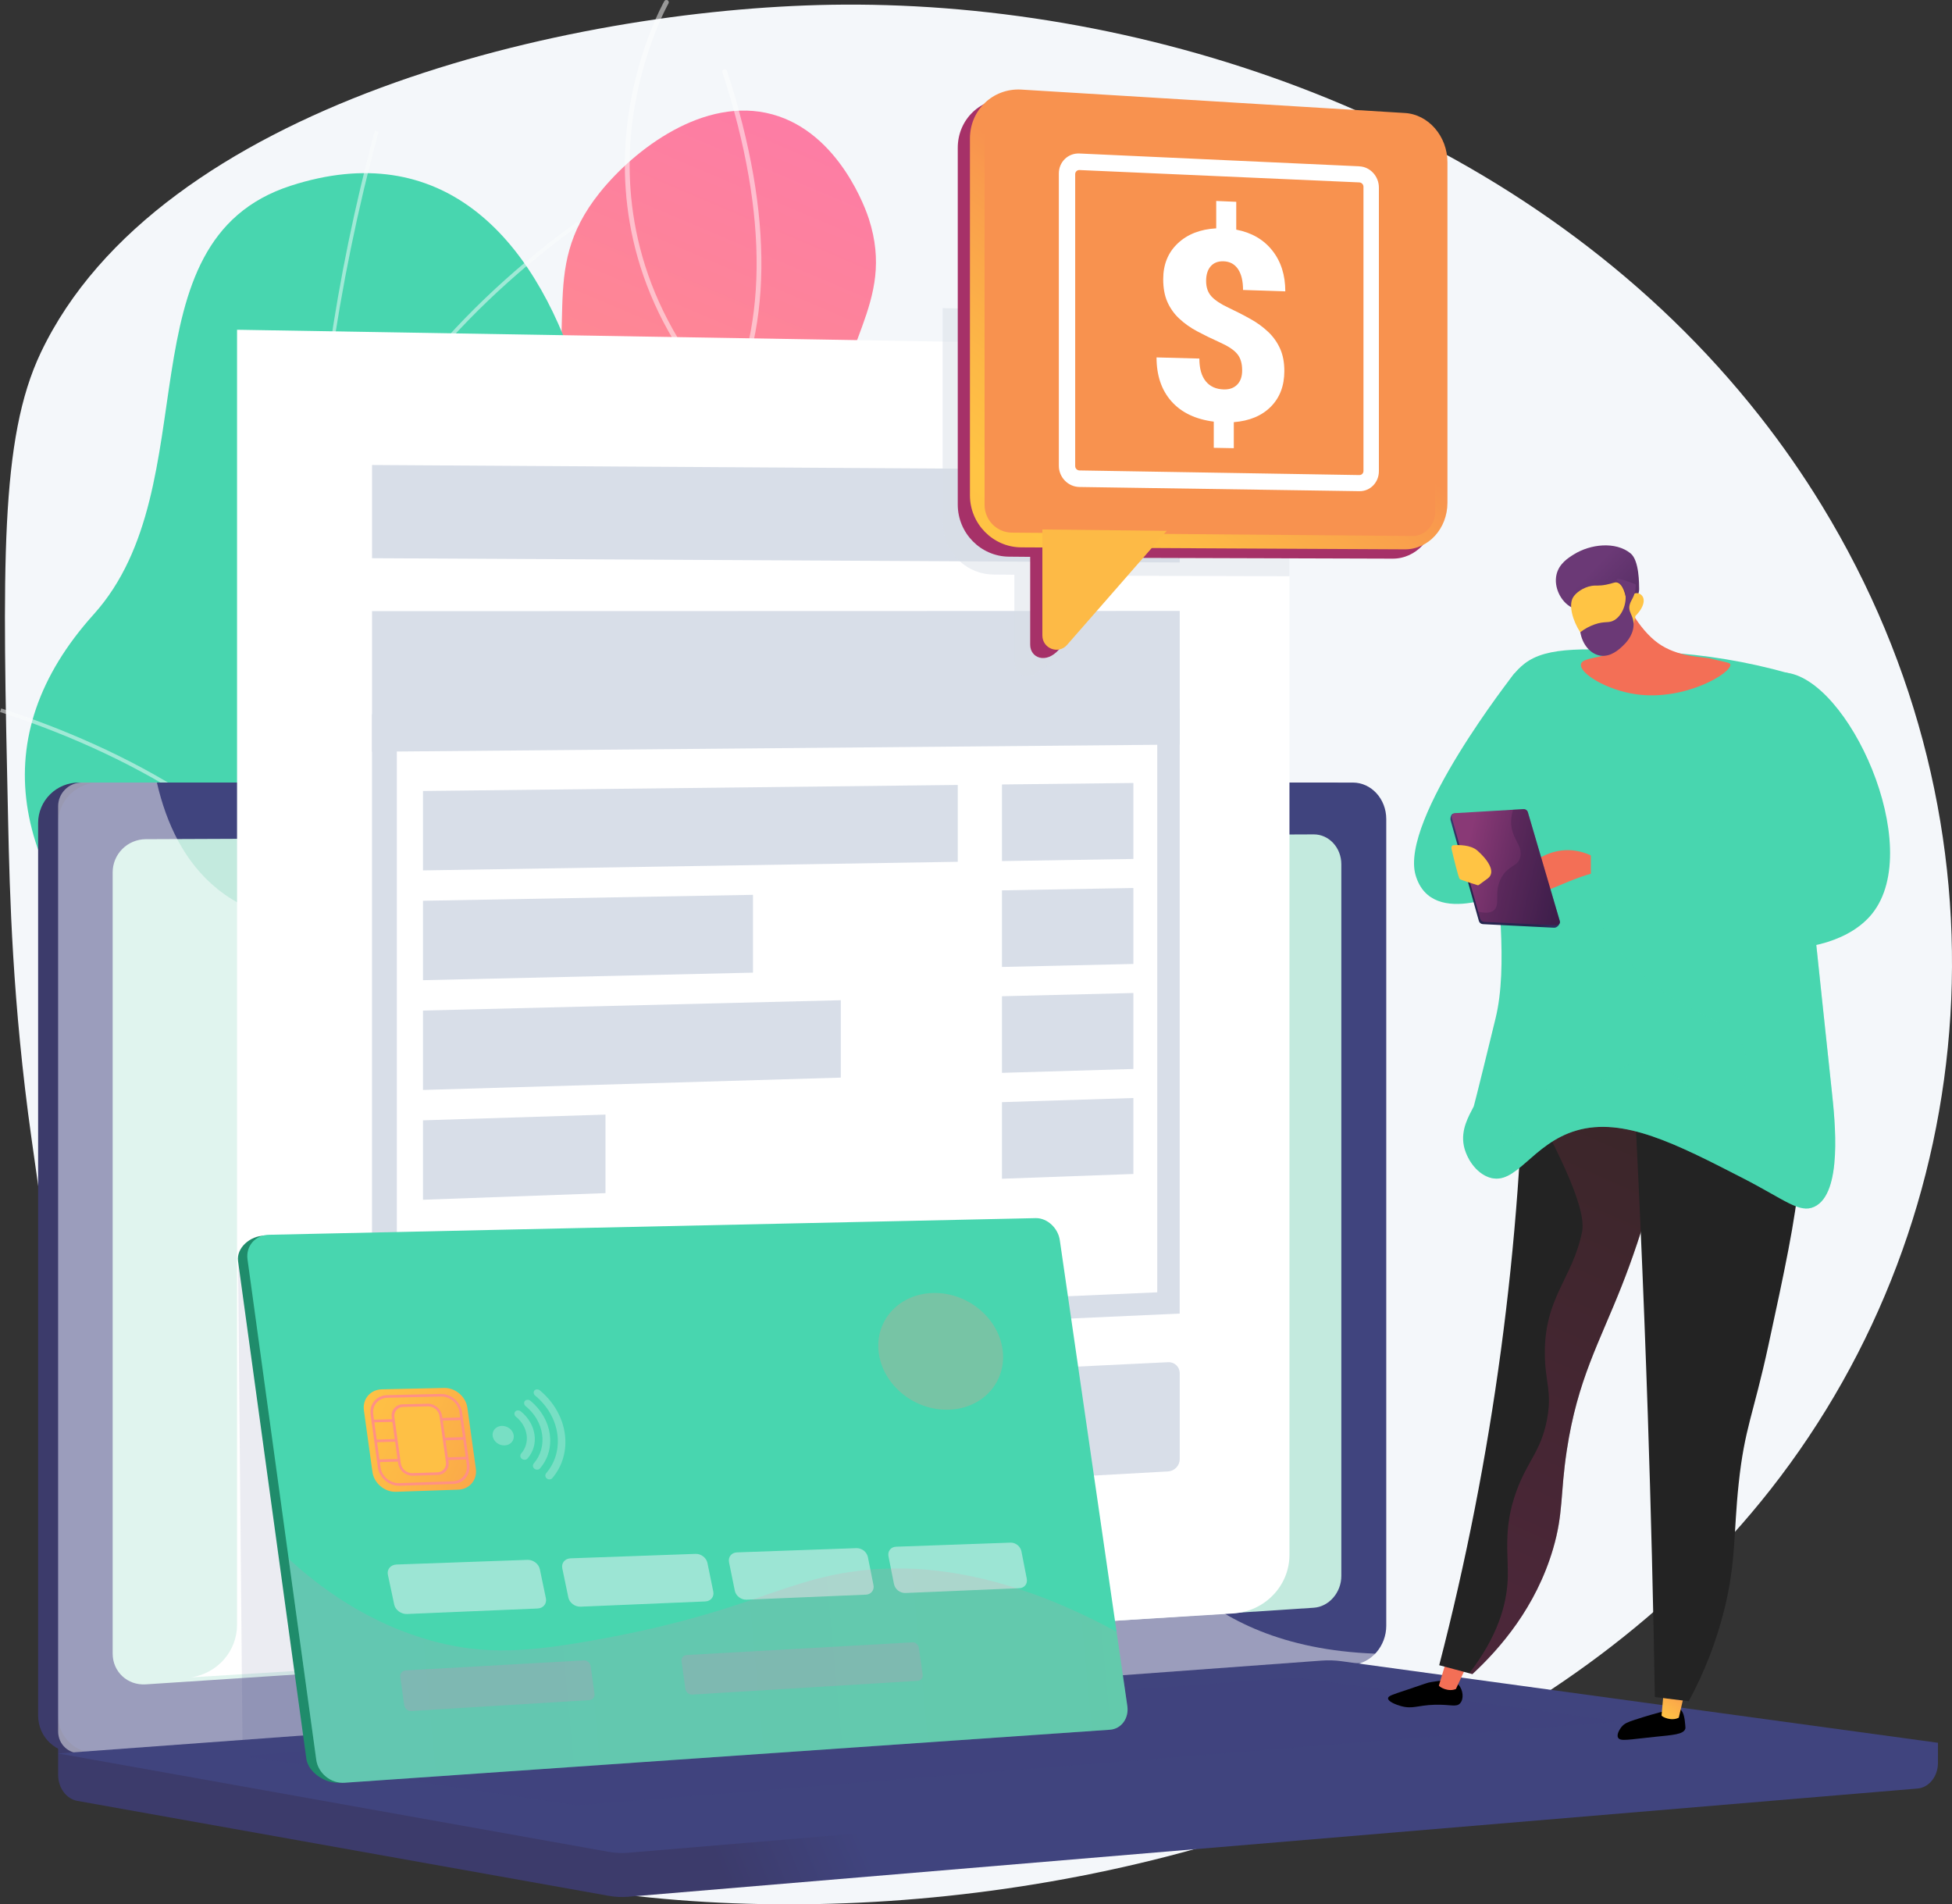
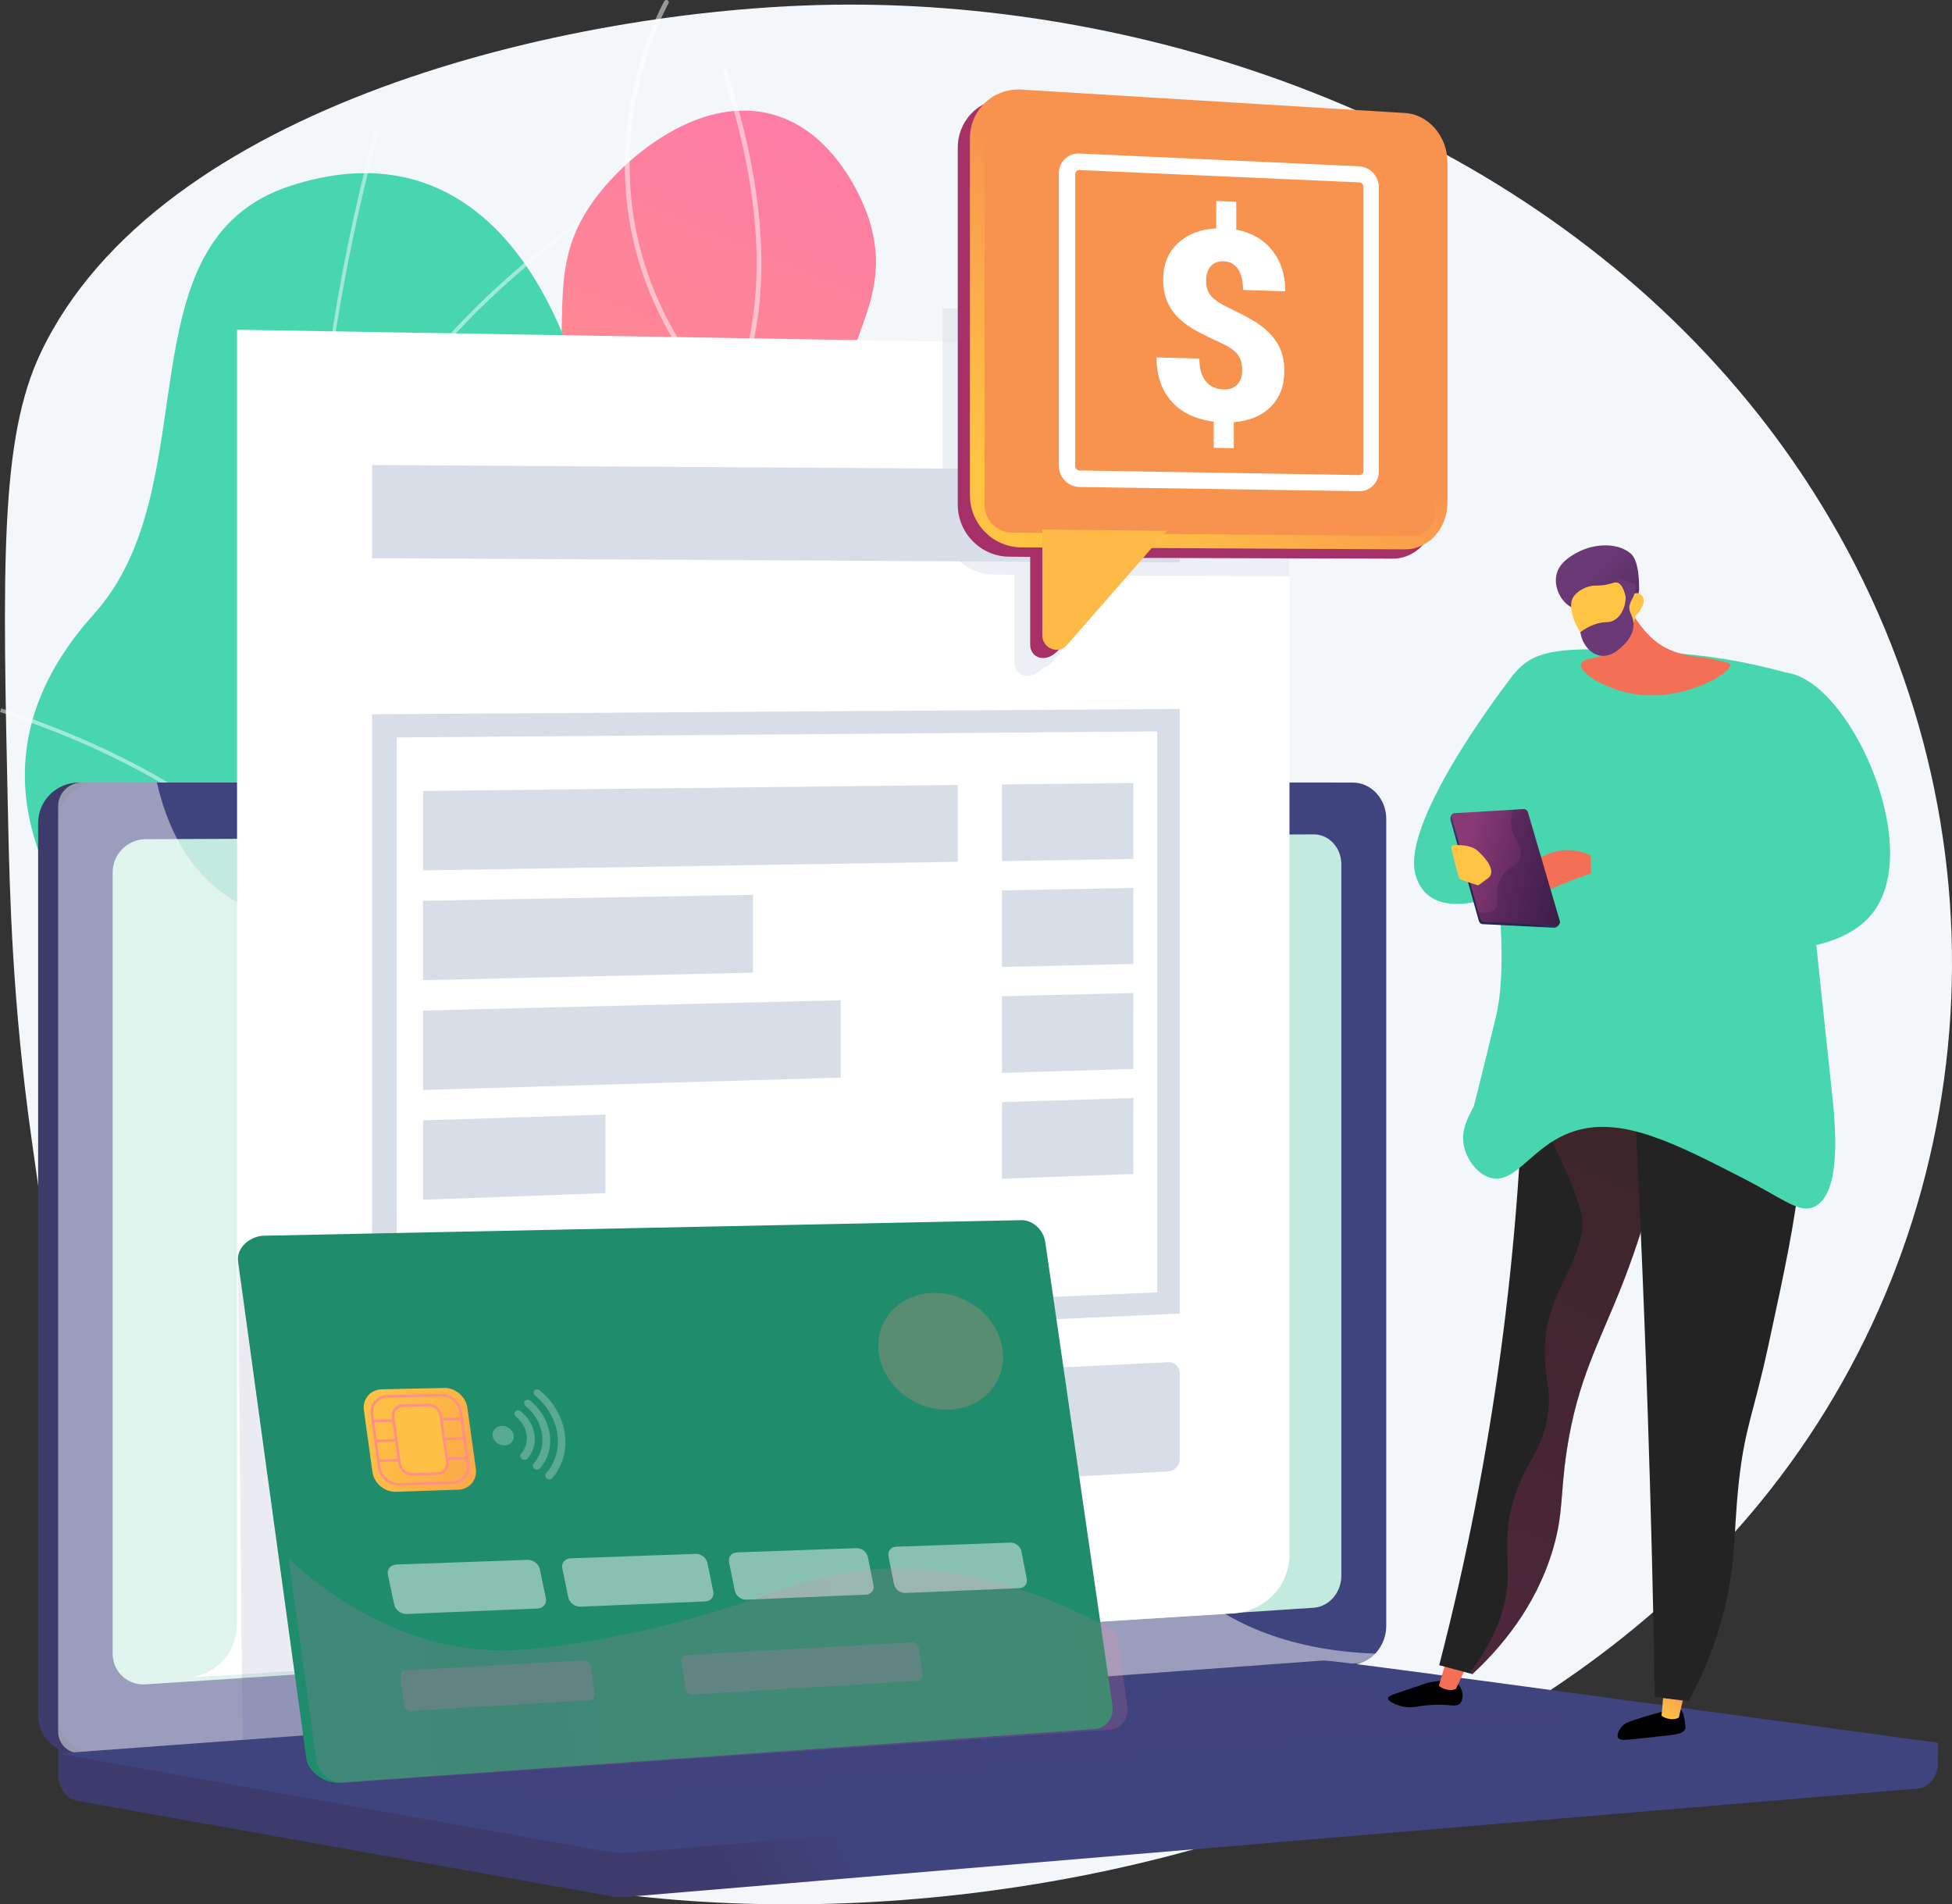
<svg xmlns="http://www.w3.org/2000/svg" width="203" height="198" viewBox="0 0 203 198" fill="none">
  <rect x="0" y="0" width="203" height="198" fill="#333333" stroke="none" />
  <g clip-path="url(#clip0_788_8550)">
    <path d="M184.124 154.872C143.183 206.991 47.313 207.831 20.773 178.878C10.18 167.325 7.383 147.483 3.272 118.337C1.293 104.308 1.009 92.998 0.842 85.238C0.262 58.844 -0.027 45.645 4.241 36.666C16.469 10.964 58.948 0.961 86.403 0.496C88.32 0.464 90.253 0.477 92.203 0.535C124.35 1.491 160.63 14.809 183.004 43.27C185.342 46.239 187.502 49.344 189.471 52.568C209.896 86 206.459 126.442 184.124 154.872Z" fill="#F4F7FA" />
    <path d="M85.442 156.933C92.676 151.849 93.97 138.529 92.199 129.591C90.129 119.154 84.715 118.877 83.741 110.637C81.927 95.293 99.958 89.959 99.362 74.341C98.876 61.574 86.641 60.293 86.748 46.131C86.822 35.907 93.233 31.665 90.356 22.747C90.109 21.985 87.337 13.802 80.315 11.889C73.228 9.959 65.955 15.546 62.357 20.046C55.706 28.365 60.63 34.211 56.386 46.951C50.607 64.295 38.065 63.725 36.462 77.371C35.14 88.641 43.387 91.628 41.67 104.094C40.075 115.67 32.385 117.3 32.063 125.19C31.319 143.34 70.686 167.304 85.442 156.933Z" fill="url(#paint0_linear_788_8550)" />
    <g style="mix-blend-mode:soft-light" opacity="0.7">
      <g style="mix-blend-mode:soft-light" opacity="0.7">
        <path d="M75.009 165.459C74.964 165.459 74.921 165.447 74.883 165.425C68.093 161.453 62.434 156.245 58.065 149.94C53.921 143.959 49.641 137.775 49.982 130.041C50.245 124.157 52.996 121.013 56.479 117.033C59.799 113.239 63.932 108.516 66.825 99.77C68.475 94.778 70.529 88.565 68.945 81.126C68.026 76.809 66.329 74.366 64.832 72.211C63.264 69.953 61.909 68.004 62.171 64.66C62.586 59.302 65.461 55.88 68.79 51.918C70.808 49.516 72.896 47.031 74.726 43.804C79.867 34.733 80.004 22.522 75.127 7.508C75.109 7.446 75.116 7.38 75.147 7.323C75.177 7.266 75.228 7.224 75.29 7.204C75.351 7.184 75.418 7.189 75.476 7.217C75.534 7.245 75.579 7.295 75.601 7.355C80.522 22.508 80.372 34.851 75.157 44.047C73.305 47.314 71.202 49.816 69.171 52.236C65.897 56.134 63.07 59.498 62.668 64.697C62.422 67.867 63.669 69.659 65.245 71.929C66.769 74.122 68.496 76.609 69.436 81.023C71.047 88.593 68.971 94.876 67.302 99.927C64.379 108.769 60.207 113.534 56.86 117.359C53.441 121.266 50.74 124.353 50.485 130.064C50.147 137.632 54.383 143.745 58.48 149.658C62.808 155.905 68.414 161.066 75.141 164.999C75.188 165.027 75.224 165.069 75.245 165.119C75.265 165.17 75.269 165.225 75.254 165.278C75.24 165.33 75.209 165.376 75.165 165.409C75.122 165.442 75.069 165.46 75.014 165.46L75.009 165.459Z" fill="white" />
      </g>
    </g>
    <g style="mix-blend-mode:soft-light" opacity="0.7">
      <g style="mix-blend-mode:soft-light" opacity="0.7">
        <path d="M69.696 84.91C69.661 84.91 69.626 84.903 69.594 84.889C69.562 84.874 69.534 84.854 69.51 84.828C69.467 84.779 69.444 84.714 69.448 84.649C69.451 84.583 69.481 84.522 69.53 84.478C81.037 74.245 86.444 64.75 88.953 58.587C91.671 51.913 91.669 47.602 91.669 47.559C91.669 47.526 91.675 47.494 91.687 47.464C91.699 47.434 91.718 47.406 91.74 47.383C91.763 47.36 91.791 47.341 91.821 47.328C91.851 47.316 91.883 47.309 91.916 47.309V47.309C91.981 47.309 92.044 47.335 92.091 47.381C92.138 47.427 92.164 47.489 92.165 47.554C92.165 47.733 92.171 51.984 89.425 58.741C86.899 64.96 81.453 74.537 69.86 84.847C69.815 84.888 69.757 84.91 69.696 84.91V84.91Z" fill="white" />
      </g>
    </g>
    <g style="mix-blend-mode:soft-light" opacity="0.7">
      <g style="mix-blend-mode:soft-light" opacity="0.7">
-         <path d="M64.159 107.037C64.102 107.037 64.046 107.017 64.002 106.981C57.579 101.758 52.695 95.833 49.486 89.371C46.929 84.241 45.407 78.661 45.008 72.948C44.323 63.2 47.123 56.15 47.152 56.08C47.177 56.02 47.225 55.973 47.285 55.948C47.346 55.923 47.413 55.923 47.474 55.947C47.535 55.971 47.583 56.019 47.609 56.078C47.635 56.138 47.637 56.205 47.614 56.266C47.585 56.335 44.823 63.297 45.506 72.937C46.136 81.826 49.91 94.882 64.317 106.598C64.357 106.629 64.387 106.673 64.402 106.723C64.416 106.773 64.414 106.826 64.397 106.874C64.38 106.923 64.347 106.965 64.305 106.995C64.262 107.024 64.211 107.04 64.159 107.039V107.037Z" fill="white" />
-       </g>
+         </g>
    </g>
    <g style="mix-blend-mode:soft-light" opacity="0.7">
      <g style="mix-blend-mode:soft-light" opacity="0.7">
        <path d="M53.646 143.593C53.586 143.593 53.529 143.571 53.484 143.532C53.439 143.493 53.409 143.439 53.401 143.38C53.392 143.321 53.406 143.262 53.438 143.212C53.47 143.162 53.519 143.125 53.577 143.108C70.543 138.153 79.391 129.151 83.826 122.471C88.624 115.245 89.427 109.125 89.435 109.064C89.446 109.001 89.481 108.946 89.532 108.908C89.583 108.87 89.647 108.853 89.71 108.861C89.773 108.869 89.831 108.901 89.872 108.949C89.912 108.998 89.933 109.061 89.928 109.124C89.921 109.187 89.103 115.421 84.238 122.744C79.757 129.493 70.825 138.586 53.717 143.583C53.694 143.59 53.67 143.593 53.646 143.593V143.593Z" fill="white" />
      </g>
    </g>
    <g style="mix-blend-mode:soft-light" opacity="0.7">
      <g style="mix-blend-mode:soft-light" opacity="0.7">
        <path d="M75.507 42.456C75.472 42.456 75.438 42.449 75.407 42.435C75.375 42.421 75.347 42.401 75.324 42.376C65.619 31.902 64.437 20.971 65.155 13.649C65.932 5.717 69.05 0.181 69.081 0.126C69.096 0.096 69.118 0.069 69.143 0.048C69.169 0.026 69.199 0.01 69.231 8.05166e-05C69.264 -0.01 69.298 -0.013 69.331 -0.009C69.365 -0.005 69.397 0.005 69.427 0.022C69.456 0.039 69.482 0.061 69.502 0.088C69.522 0.115 69.537 0.145 69.545 0.178C69.553 0.21 69.555 0.244 69.549 0.278C69.544 0.311 69.532 0.342 69.513 0.371C69.483 0.424 66.41 5.887 65.648 13.718C64.945 20.936 66.116 31.708 75.689 42.036C75.722 42.072 75.744 42.116 75.752 42.163C75.761 42.211 75.755 42.26 75.735 42.304C75.716 42.348 75.684 42.386 75.643 42.412C75.603 42.438 75.555 42.452 75.507 42.452V42.456Z" fill="white" />
      </g>
    </g>
    <path d="M66.716 193.046C68.554 193.306 72.78 192.258 73.769 191.532C80.346 186.706 93.256 178.465 95.062 170.054C95.37 168.619 89.389 165.562 88.859 164.023C85.521 161.154 84.183 160.364 82.356 156.084C76.961 143.447 101.221 129.171 81.173 116.299C66.489 106.871 51.383 108.65 60.003 84.289C68.623 59.929 61.391 9.228 30.234 19.312C12.35 25.099 21.845 50.439 9.741 63.88C-1.76 76.652 1.164 90.573 14.501 103.8C27.837 117.028 17.501 121.538 9.005 134.344C-1.199 149.728 24.089 159.9 36.166 163.606C45.892 166.587 68.635 180.715 66.716 193.046Z" fill="#48D6AF" />
    <g style="mix-blend-mode:soft-light" opacity="0.7">
      <g style="mix-blend-mode:soft-light" opacity="0.7">
        <path d="M83.998 181.446L84.259 181.152C38.679 141.131 21.896 78.532 39.362 13.7L38.984 13.598C30.707 44.324 30.133 75.747 37.331 104.47C44.896 134.666 61.035 161.284 83.998 181.446Z" fill="#FCFDFE" />
      </g>
      <g style="mix-blend-mode:soft-light" opacity="0.7">
        <path d="M4.028 140.252C20.634 139.464 46.138 146.328 60.882 155.551L61.092 155.218C46.29 145.957 20.683 139.068 4.01 139.858L4.028 140.252Z" fill="#FCFDFE" />
      </g>
      <g style="mix-blend-mode:soft-light" opacity="0.7">
        <path d="M75.139 173.487L75.472 173.276C70.609 165.677 69.793 155.923 73.046 144.285C75.432 135.752 79.909 126.423 86.354 116.555L86.023 116.341C79.554 126.242 75.062 135.607 72.666 144.182C69.382 155.929 70.214 165.79 75.139 173.487Z" fill="#FCFDFE" />
      </g>
      <g style="mix-blend-mode:soft-light" opacity="0.7">
        <path d="M36.47 100.354L36.813 100.159C28.389 85.366 12.212 77.583 0.127 73.658L0.004 74.032C12.021 77.935 28.104 85.669 36.47 100.354Z" fill="#FCFDFE" />
      </g>
      <g style="mix-blend-mode:soft-light" opacity="0.7">
        <path d="M32.258 61.654L32.645 61.727C36.414 42.941 51.564 29.637 60.258 23.379L60.028 23.061C51.287 29.354 36.055 42.734 32.258 61.654Z" fill="#FCFDFE" />
      </g>
    </g>
    <path d="M201.541 181.203L6.045 179.511V184.525C6.045 185.887 6.898 187.044 8.052 187.247L63.33 197.121C63.984 197.238 64.651 197.269 65.314 197.214L199.413 185.96C200.611 185.859 201.538 184.698 201.538 183.3L201.541 181.203Z" fill="url(#paint1_linear_788_8550)" />
    <path d="M138.608 173.075L8.196 182.247C5.863 182.412 3.965 180.668 3.965 178.349V85.559C3.968 84.444 4.416 83.377 5.209 82.591C6.002 81.805 7.077 81.364 8.196 81.366H138.608C140.529 81.366 142.081 83.064 142.081 85.157V169.043C142.085 171.133 140.53 172.941 138.608 173.075Z" fill="url(#paint2_linear_788_8550)" />
    <path d="M140.688 173.075L10.276 182.247C7.942 182.412 6.045 180.668 6.045 178.349V85.559C6.048 84.444 6.495 83.377 7.289 82.591C8.082 81.805 9.156 81.364 10.276 81.366H140.688C142.609 81.366 144.165 83.064 144.165 85.157V169.043C144.165 171.133 142.61 172.941 140.688 173.075Z" fill="url(#paint3_linear_788_8550)" />
    <path d="M136.624 167.162L15.159 175.129C13.261 175.253 11.717 173.822 11.717 171.932V90.692C11.718 89.783 12.081 88.911 12.726 88.267C13.371 87.623 14.245 87.259 15.159 87.254L136.624 86.754C138.21 86.747 139.493 88.138 139.493 89.86V163.856C139.493 165.577 138.21 167.057 136.624 167.162Z" fill="#C3EADE" />
    <path d="M80.087 83.904C80.087 84.766 79.416 85.467 78.587 85.469C77.758 85.472 77.084 84.774 77.084 83.909C77.084 83.045 77.757 82.345 78.587 82.344C79.417 82.344 80.087 83.042 80.087 83.904Z" fill="white" />
    <g style="mix-blend-mode:soft-light" opacity="0.48">
      <path d="M109.267 147.625C99.216 142.241 91.309 149.063 83.679 142.329C79.055 138.249 81.325 135.206 75.634 129.107C69.331 122.353 65.226 124.62 58.892 118.544C50.881 110.858 54.888 104.878 47.988 99.359C39.618 92.665 30.591 98.861 22.623 92.44C19.187 89.671 17.302 85.645 16.316 81.363H8.521C7.864 81.363 7.235 81.622 6.771 82.084C6.307 82.546 6.046 83.172 6.045 83.825V180.014C6.045 181.374 7.153 182.398 8.521 182.301L141.431 172.911C142.084 172.865 142.662 172.486 143.034 171.937C133.304 171.584 127.327 168.338 123.505 164.981C116.031 158.416 117.327 151.942 109.267 147.625Z" fill="white" />
    </g>
-     <path d="M137.433 172.659L6.045 182.314L63.333 192.547C63.987 192.664 64.654 192.695 65.316 192.639L201.541 181.203L139.524 172.724C138.831 172.629 138.131 172.607 137.433 172.659Z" fill="url(#paint4_linear_788_8550)" />
+     <path d="M137.433 172.659L6.045 182.314L63.333 192.547C63.987 192.664 64.654 192.695 65.316 192.639L201.541 181.203C138.831 172.629 138.131 172.607 137.433 172.659Z" fill="url(#paint4_linear_788_8550)" />
    <path style="mix-blend-mode:multiply" opacity="0.3" d="M25.217 182.557L134.602 174.399L168.455 178.99L60.013 187.711L25.217 182.557Z" fill="url(#paint5_linear_788_8550)" />
    <path d="M134.098 36.121V161.663C134.098 164.881 131.539 167.548 128.231 167.759L127.167 167.825L19.904 174.399C22.662 173.958 24.652 171.646 24.652 168.931V34.285L97.978 35.514L134.098 36.121Z" fill="white" />
-     <path d="M122.687 77.418L38.69 78.161V63.544L122.687 63.521V77.418Z" fill="#D8DEE8" />
    <path d="M99.603 89.603L43.99 90.499V82.242L99.603 81.615V89.603Z" fill="#D8DEE8" />
    <path d="M117.867 89.308L104.201 89.528V81.563L117.867 81.409V89.308Z" fill="#D8DEE8" />
    <path d="M78.305 101.13L43.99 101.914V93.656L78.305 93.039V101.13Z" fill="#D8DEE8" />
    <path d="M117.867 100.226L104.201 100.538V92.574L117.867 92.328V100.226Z" fill="#D8DEE8" />
    <path d="M87.439 112.043L43.99 113.328V105.071L87.439 103.997V112.043Z" fill="#D8DEE8" />
    <path d="M117.867 111.144L104.201 111.548V103.583L117.867 103.246V111.144Z" fill="#D8DEE8" />
    <path d="M62.969 124.054L43.99 124.743V116.485L62.969 115.889V124.054Z" fill="#D8DEE8" />
    <path d="M117.867 122.062L104.201 122.558V114.594L117.867 114.164V122.062Z" fill="#D8DEE8" />
    <path d="M38.688 74.263V140.388L80.811 138.476L122.682 136.577V73.711L38.688 74.263ZM120.348 134.366L79.935 136.142L41.268 137.84V76.677L120.348 76.046V134.366Z" fill="#D8DEE8" />
    <path d="M78.476 143.715L40.03 145.579C39.291 145.615 38.69 146.21 38.69 146.909V156.318C38.69 157.017 39.289 157.549 40.03 157.509L78.476 155.376C79.183 155.337 79.755 154.752 79.755 154.071V144.888C79.755 144.206 79.184 143.681 78.476 143.715Z" fill="#D8DEE8" />
    <path d="M121.474 141.633L85.009 143.398C84.307 143.432 83.738 144.011 83.738 144.691V153.85C83.738 154.53 84.307 155.05 85.009 155.011L121.474 152.99C121.8 152.969 122.106 152.827 122.331 152.591C122.555 152.356 122.683 152.045 122.687 151.72V142.777C122.688 142.621 122.657 142.466 122.596 142.323C122.535 142.179 122.444 142.05 122.331 141.942C122.217 141.835 122.082 141.752 121.935 141.699C121.787 141.646 121.631 141.623 121.474 141.633V141.633Z" fill="#D8DEE8" />
    <path d="M122.687 58.483L38.69 58.038V48.348L122.687 48.874V58.483Z" fill="#D8DEE8" />
    <path d="M159.747 69.585L157.469 70.039C157.469 70.039 145.511 85.229 147.22 91.01C148.928 96.79 157.469 92.37 157.469 92.37L159.747 69.585Z" fill="#48D6AF" />
    <path d="M174.755 177.737C175.139 178.048 175.21 178.824 175.256 179.331C175.277 179.559 175.287 179.672 175.262 179.752C175.076 180.336 173.938 180.397 172.153 180.579C169.332 180.866 168.493 181.086 168.272 180.668C168.065 180.277 168.568 179.639 168.623 179.565C168.926 179.185 169.297 179.05 170.016 178.811C171.347 178.375 172.247 178.137 172.519 178.064C174.221 177.613 174.503 177.532 174.755 177.737Z" fill="black" />
    <path d="M173.077 175.172L172.795 178.371C172.875 178.525 173.83 178.988 174.589 178.591L175.315 175.447L173.077 175.172Z" fill="url(#paint6_linear_788_8550)" />
    <path d="M151.692 175.188C152.152 175.695 152.257 176.627 151.856 177.086C151.456 177.546 150.871 177.199 149.192 177.249C147.393 177.303 146.924 177.725 145.701 177.389C145.208 177.253 144.336 176.924 144.352 176.573C144.364 176.326 144.808 176.199 146.29 175.704C148.396 175.003 148.386 174.964 148.833 174.891C149.956 174.707 151.083 174.52 151.692 175.188Z" fill="black" />
    <path d="M150.538 172.269L149.637 175.255C149.705 175.415 150.622 175.95 151.41 175.611L152.75 172.713L150.538 172.269Z" fill="url(#paint7_linear_788_8550)" />
    <path d="M158.554 106.859C158.409 118.092 157.585 129.307 156.085 140.442C154.602 151.458 152.46 162.376 149.672 173.138L153.125 174.062C156.044 171.353 159.728 167.087 161.506 161.059C162.608 157.317 162.241 155.395 162.941 150.792C164.054 143.465 166.311 139.626 168.644 133.717C170.74 128.408 173.217 120.615 174.545 110.199L158.554 106.859Z" fill="#232323" />
    <path style="mix-blend-mode:multiply" opacity="0.3" d="M157.697 155.055C158.852 151.879 160.258 150.902 160.886 147.574C161.433 144.672 160.681 143.729 160.657 140.772C160.611 134.881 163.551 132.93 164.53 128.077C165.061 125.446 161.589 118.802 158.404 113.063C158.478 110.947 158.527 108.879 158.552 106.859L174.546 110.199C173.215 120.615 170.74 128.408 168.644 133.717C166.312 139.626 164.055 143.465 162.941 150.792C162.241 155.394 162.608 157.317 161.506 161.059C159.728 167.09 156.045 171.356 153.125 174.062L152.799 173.975C155.742 170.157 156.656 166.914 156.789 164.35C156.92 161.701 156.254 159.023 157.697 155.055Z" fill="url(#paint8_linear_788_8550)" />
    <path d="M169.641 108.038C170.345 120.804 170.919 133.805 171.363 147.04C171.693 156.97 171.937 166.773 172.096 176.45L175.623 176.883C177.238 173.898 178.473 170.724 179.301 167.435C180.557 162.425 180.262 159.449 180.816 154.257C181.434 148.433 182.331 147.164 183.92 139.818C187.146 124.908 188.759 117.453 185.161 112.817C183.991 111.311 180.328 107.535 169.641 108.038Z" fill="#232323" />
    <path d="M185.919 69.977C181.693 68.793 177.349 68.071 172.966 67.823C164.918 67.37 160.893 67.17 158.53 69.011C151.203 74.722 158.147 95.134 155.536 105.862C153.339 114.887 153.258 115.044 153.258 115.044C152.741 116.053 151.897 117.455 152.233 119.125C152.498 120.438 153.496 121.948 154.853 122.412C157.672 123.377 159.287 118.891 163.964 117.538C168.851 116.124 174.319 118.936 181.233 122.485C185.633 124.746 187.136 126.188 188.677 125.472C191.647 124.095 190.831 116.541 190.5 113.457C189.18 101.199 187.699 86.85 185.919 69.977Z" fill="#48D6AF" />
    <path d="M165.724 90.781C165.937 90.734 166.315 89.325 165.382 88.911C161.17 87.04 157.907 90.744 157.471 91.883L157.035 93.022C157.035 93.022 159.128 93.185 160.426 92.751C161.723 92.317 163.997 91.167 165.724 90.781Z" fill="url(#paint9_linear_788_8550)" />
    <path d="M154.212 96.087L161.626 96.459C161.91 96.474 162.249 96.123 162.18 95.885L158.717 84.731C158.684 84.639 158.622 84.56 158.54 84.507C158.457 84.454 158.359 84.429 158.262 84.437L151.151 84.592C150.919 84.606 150.793 85.06 150.856 85.284L153.802 95.773C153.831 95.86 153.885 95.937 153.958 95.993C154.032 96.049 154.12 96.081 154.212 96.087V96.087Z" fill="url(#paint10_linear_788_8550)" />
    <path d="M154.348 95.849L161.803 96.198C162.088 96.211 162.285 96.007 162.215 95.769L158.885 84.422C158.853 84.329 158.79 84.25 158.707 84.196C158.624 84.143 158.526 84.119 158.428 84.127L151.308 84.547C151.254 84.55 151.201 84.565 151.153 84.592C151.105 84.618 151.064 84.655 151.033 84.699C151.002 84.744 150.981 84.795 150.972 84.848C150.963 84.902 150.966 84.957 150.981 85.009L153.937 95.534C153.966 95.622 154.021 95.698 154.094 95.755C154.167 95.811 154.256 95.844 154.348 95.849V95.849Z" fill="url(#paint11_linear_788_8550)" />
    <path style="mix-blend-mode:multiply" opacity="0.3" d="M158.112 89.083C157.89 90.113 156.958 89.892 156.198 91.143C155.232 92.728 156.158 94.128 155.273 94.71C155.002 94.886 154.545 94.993 153.721 94.779L153.932 95.532C153.96 95.62 154.015 95.698 154.089 95.755C154.163 95.811 154.252 95.844 154.345 95.85L161.8 96.198C162.085 96.212 162.282 96.008 162.212 95.769L158.882 84.422C158.849 84.329 158.787 84.25 158.704 84.197C158.621 84.144 158.523 84.119 158.424 84.128L157.355 84.191C157.213 84.623 157.143 85.075 157.149 85.529C157.186 87.236 158.37 87.875 158.112 89.083Z" fill="url(#paint12_linear_788_8550)" />
    <path d="M150.95 88.25C150.908 88.072 150.997 87.888 151.13 87.882C151.673 87.843 152.931 87.828 153.625 88.427C154.528 89.205 155.695 90.624 154.712 91.341L153.794 92.01C153.776 92.025 153.754 92.035 153.73 92.04C153.707 92.044 153.683 92.043 153.66 92.036C153.334 91.935 151.96 91.506 151.812 91.4C151.675 91.3 151.152 89.114 150.95 88.25Z" fill="url(#paint13_linear_788_8550)" />
    <g style="mix-blend-mode:multiply" opacity="0.3">
-       <path d="M157.127 118.101C157.922 116.73 157.889 114.658 159.633 113.681C160.649 113.111 161.442 113.378 162.822 113.341C166.934 113.231 167.721 110.656 170.566 110.507C174.972 110.275 177.088 116.244 179.563 115.381C181.179 114.82 182.219 111.604 181.385 109.147C180.223 105.721 176.239 106.191 171.021 101.552C168.789 99.566 165.586 95.987 166.466 94.41C167.39 92.755 171.773 95.184 175.007 92.71C176.895 91.266 176.655 89.483 178.196 86.249C179.032 84.496 182.092 79.941 186.643 76.869C188.106 90.797 189.363 102.907 190.496 113.454C190.828 116.538 191.643 124.092 188.674 125.469C187.132 126.185 185.63 124.743 181.23 122.482C174.316 118.93 168.848 116.121 163.961 117.535C159.285 118.888 157.669 123.374 154.849 122.409C153.968 122.108 153.244 121.364 152.768 120.521C155.282 120.071 156.528 119.135 157.127 118.101Z" fill="#48D6AF" />
-     </g>
+       </g>
    <path d="M168.859 61.727C168.853 62.337 170.375 65.387 172.427 66.866C174.496 68.359 177.103 68.277 177.879 68.469C179.679 68.91 179.91 68.901 179.948 69.079C180.142 69.946 175.235 72.904 170.164 72.189C167.061 71.753 164.238 69.991 164.412 69.066C164.586 68.14 167.686 68.635 168.609 66.949C169.252 65.778 168.536 64.114 167.681 62.736C168.507 61.197 168.035 63.264 168.859 61.727Z" fill="url(#paint14_linear_788_8550)" />
    <path d="M163.413 63.137C162.335 62.574 161.565 61.066 161.87 59.741C162.13 58.6 163.106 57.995 163.691 57.632C165.384 56.581 167.998 56.26 169.566 57.53C170.495 58.282 170.453 60.778 170.465 61.216C170.482 61.711 170.224 62.005 170.073 62.457C169.862 63.083 169.538 64.075 169.022 65.721C168.725 65.354 168.396 65.013 168.039 64.703C167.88 64.565 167.247 64.028 166.512 63.683C165.038 62.99 164.435 63.67 163.413 63.137Z" fill="url(#paint15_linear_788_8550)" />
    <path d="M170.077 64.043C170.077 64.043 169.815 66.522 167.398 67.476C165.234 68.33 162.696 63.789 163.563 62.162C163.852 61.62 164.683 61.059 165.508 60.919C165.995 60.836 166.226 60.946 167.02 60.794C167.752 60.655 167.901 60.5 168.177 60.568C168.521 60.659 168.942 61.079 169.183 62.643C169.392 62.054 169.798 61.669 170.218 61.668C170.365 61.676 170.506 61.724 170.627 61.807C171.172 62.204 171.007 63.119 170.077 64.043Z" fill="url(#paint16_linear_788_8550)" />
    <path d="M168.138 60.243C168.072 60.366 168.561 60.597 168.837 61.118C169.374 62.129 168.911 63.865 167.893 64.475C167.288 64.836 166.932 64.538 165.834 64.922C165.298 65.111 164.796 65.384 164.348 65.731C164.558 67.019 165.405 68.003 166.417 68.168C167.505 68.346 168.388 67.51 168.757 67.161C169.004 66.927 169.796 66.179 169.879 65.092C169.966 63.96 169.208 63.659 169.51 62.779C169.657 62.338 169.986 62.021 170.083 61.253C170.104 61.089 170.112 60.922 170.107 60.756C169.289 60.44 168.236 60.066 168.138 60.243Z" fill="url(#paint17_linear_788_8550)" />
    <path d="M179.678 73.44C180.907 71.585 183.351 69.762 185.599 69.926C192.166 70.398 200.261 88.004 194.711 94.977C190.474 100.3 177.387 100.559 165.441 91.35V88.29C171.319 89.313 176.192 89.992 179.792 90.443C182.036 90.724 184.272 90.978 184.689 90.103C185.319 88.779 180.822 86.885 179.108 81.938C178.872 81.26 177.369 76.925 179.678 73.44Z" fill="#48D6AF" />
    <g style="mix-blend-mode:multiply" opacity="0.7">
      <g style="mix-blend-mode:multiply" opacity="0.7">
        <path d="M134.097 32.66V59.916L117.244 59.864L114.05 63.523L109.342 68.91C109.127 69.161 108.832 69.329 108.507 69.388L108.48 69.416C107.135 70.928 105.492 70.26 105.492 68.89V59.758L103.307 59.738C102.013 59.726 100.769 59.235 99.818 58.361C99.252 57.85 98.8 57.226 98.492 56.53C98.184 55.834 98.026 55.081 98.029 54.321V32.039L134.097 32.66Z" fill="#D8DEE8" />
      </g>
    </g>
    <path style="mix-blend-mode:multiply" opacity="0.1" d="M24.758 131.126L25.216 180.906L33.025 180.478L24.758 131.126Z" fill="url(#paint18_linear_788_8550)" />
    <path d="M115.683 177.31C115.866 178.578 115.062 179.682 113.894 179.764L35.26 185.354C33.836 185.452 32.056 184.279 31.86 182.872L24.757 131.126C24.566 129.728 26.046 128.487 27.476 128.482L106.243 126.864C107.417 126.86 108.524 127.885 108.705 129.144L115.683 177.31Z" fill="#1F8C6B" />
-     <path d="M117.238 177.376C117.422 178.652 116.613 179.762 115.437 179.844L35.845 185.357C34.414 185.456 33.081 184.38 32.889 182.966L25.74 130.942C25.548 129.54 26.57 128.389 28.008 128.384L107.737 126.652C108.919 126.648 110.033 127.682 110.215 128.945L117.238 177.376Z" fill="#48D6AF" />
    <g opacity="0.7">
      <path opacity="0.7" d="M55.906 167.241L42.328 167.813C41.715 167.838 41.115 167.398 40.997 166.833L40.34 163.737C40.219 163.172 40.624 162.691 41.238 162.669L54.854 162.184C55.445 162.163 56.024 162.599 56.14 163.154L56.772 166.189C56.882 166.743 56.493 167.216 55.906 167.241Z" fill="#F4F7FA" />
      <path opacity="0.7" d="M73.353 166.506L60.379 167.052C59.793 167.077 59.221 166.646 59.106 166.096L58.477 163.069C58.363 162.516 58.749 162.047 59.336 162.025L72.343 161.562C72.909 161.542 73.462 161.969 73.572 162.512L74.177 165.48C74.29 166.019 73.918 166.482 73.353 166.506Z" fill="#F4F7FA" />
      <path opacity="0.7" d="M90.045 165.802L77.634 166.325C77.075 166.349 76.525 165.927 76.417 165.387L75.816 162.427C75.707 161.886 76.076 161.427 76.637 161.407L89.081 160.966C89.354 160.965 89.619 161.056 89.833 161.225C90.047 161.394 90.197 161.631 90.258 161.896L90.836 164.801C90.864 164.92 90.865 165.043 90.838 165.163C90.811 165.282 90.758 165.394 90.682 165.491C90.606 165.587 90.51 165.665 90.399 165.719C90.289 165.773 90.168 165.801 90.045 165.802Z" fill="#F4F7FA" />
      <path opacity="0.7" d="M106.022 165.129L94.139 165.629C93.868 165.632 93.605 165.542 93.394 165.375C93.181 165.208 93.034 164.973 92.974 164.711L92.399 161.814C92.294 161.285 92.648 160.837 93.185 160.818L105.098 160.393C105.616 160.375 106.124 160.784 106.225 161.304L106.78 164.147C106.881 164.665 106.54 165.107 106.022 165.129Z" fill="#F4F7FA" />
    </g>
    <path d="M47.665 154.887L41.185 155.107C40.003 155.149 38.895 154.22 38.731 153.044L37.844 146.635C37.682 145.458 38.523 144.478 39.71 144.452L46.195 144.31C47.361 144.284 48.445 145.211 48.606 146.369L49.486 152.695C49.648 153.864 48.83 154.847 47.665 154.887Z" fill="url(#paint19_linear_788_8550)" />
    <path d="M47.128 154.292L41.561 154.479C40.465 154.516 39.449 153.661 39.299 152.574L38.54 147.073C38.392 145.987 39.162 145.087 40.259 145.058L45.829 144.932C46.909 144.908 47.907 145.761 48.057 146.835L48.813 152.278C48.96 153.351 48.207 154.259 47.128 154.292ZM40.295 145.331C39.35 145.353 38.686 146.131 38.817 147.066L39.574 152.567C39.704 153.502 40.579 154.238 41.522 154.206L47.089 154.021C48.018 153.989 48.669 153.212 48.54 152.285L47.783 146.842C47.655 145.917 46.795 145.181 45.862 145.203L40.295 145.331Z" fill="url(#paint20_linear_788_8550)" />
    <path d="M38.77 147.751L48.013 147.512L38.77 147.751Z" fill="#F4F7FA" />
    <path d="M48.032 147.648L38.79 147.888L38.752 147.615L47.995 147.378L48.032 147.648Z" fill="url(#paint21_linear_788_8550)" />
    <path d="M39.057 149.819L48.294 149.559L39.057 149.819Z" fill="#F4F7FA" />
    <path d="M48.316 149.694L39.075 149.956L39.037 149.683L48.278 149.423L48.316 149.694Z" fill="url(#paint22_linear_788_8550)" />
    <path d="M39.342 151.888L48.579 151.605L39.342 151.888Z" fill="#F4F7FA" />
    <path d="M48.601 151.741L39.362 152.025L39.324 151.751L48.563 151.47L48.601 151.741Z" fill="url(#paint23_linear_788_8550)" />
    <path d="M45.487 153.22L42.906 153.304C42.578 153.306 42.261 153.192 42.011 152.981C41.761 152.77 41.595 152.477 41.544 152.155L40.879 147.363C40.855 147.213 40.863 147.06 40.903 146.914C40.944 146.768 41.016 146.633 41.114 146.517C41.213 146.402 41.335 146.309 41.473 146.245C41.611 146.181 41.762 146.148 41.914 146.148L44.497 146.085C44.822 146.086 45.137 146.202 45.385 146.413C45.632 146.624 45.796 146.916 45.847 147.236L46.508 152.001C46.533 152.15 46.525 152.302 46.485 152.447C46.446 152.593 46.375 152.728 46.278 152.843C46.181 152.959 46.06 153.052 45.924 153.117C45.787 153.182 45.638 153.217 45.487 153.22Z" fill="#FEC045" />
    <path d="M45.505 153.356L42.923 153.44C42.557 153.444 42.203 153.316 41.924 153.081C41.646 152.846 41.462 152.519 41.406 152.159L40.74 147.366C40.713 147.199 40.722 147.029 40.767 146.866C40.812 146.703 40.892 146.552 41.002 146.423C41.111 146.294 41.248 146.191 41.401 146.12C41.555 146.049 41.723 146.012 41.892 146.012L44.475 145.95C45.206 145.932 45.879 146.508 45.981 147.233L46.646 151.997C46.674 152.163 46.665 152.333 46.621 152.495C46.577 152.657 46.498 152.808 46.389 152.938C46.281 153.067 46.146 153.171 45.993 153.243C45.84 153.315 45.674 153.354 45.505 153.356V153.356ZM41.932 146.284C41.797 146.284 41.664 146.313 41.542 146.37C41.42 146.426 41.312 146.509 41.225 146.611C41.138 146.713 41.074 146.833 41.038 146.962C41.002 147.092 40.995 147.227 41.017 147.359L41.683 152.151C41.727 152.436 41.873 152.695 42.094 152.882C42.315 153.069 42.597 153.17 42.886 153.167L45.468 153.084C45.602 153.082 45.734 153.052 45.855 152.994C45.976 152.937 46.083 152.854 46.169 152.752C46.255 152.649 46.318 152.53 46.353 152.401C46.388 152.272 46.395 152.137 46.373 152.006L45.708 147.24C45.663 146.956 45.518 146.698 45.299 146.511C45.08 146.324 44.801 146.221 44.512 146.221L41.932 146.284Z" fill="url(#paint24_linear_788_8550)" />
    <path style="mix-blend-mode:multiply" opacity="0.15" d="M61.49 170.588C54.83 171.759 50.487 172.052 45.33 170.714C38.181 168.859 32.962 164.787 30.018 162.072L32.889 182.969C33.083 184.383 34.416 185.459 35.845 185.36L115.436 179.847C116.613 179.765 117.421 178.655 117.237 177.379L116.125 169.665C103.793 162.971 94.671 162.509 88.478 163.432C80.915 164.556 77.046 167.848 61.49 170.588Z" fill="url(#paint25_linear_788_8550)" />
    <g style="mix-blend-mode:multiply" opacity="0.42">
      <path style="mix-blend-mode:multiply" opacity="0.42" d="M61.292 176.766L42.773 177.898C42.596 177.905 42.423 177.847 42.287 177.735C42.15 177.623 42.06 177.465 42.034 177.291L41.629 174.361C41.615 174.279 41.62 174.195 41.641 174.114C41.663 174.033 41.702 173.958 41.755 173.894C41.808 173.829 41.874 173.777 41.949 173.74C42.024 173.703 42.106 173.682 42.19 173.678L60.716 172.638C60.887 172.633 61.054 172.692 61.185 172.802C61.316 172.912 61.402 173.065 61.426 173.234L61.826 176.096C61.839 176.176 61.836 176.257 61.816 176.335C61.796 176.414 61.759 176.487 61.709 176.55C61.658 176.613 61.595 176.665 61.523 176.702C61.452 176.739 61.373 176.761 61.292 176.766Z" fill="url(#paint26_linear_788_8550)" />
      <path style="mix-blend-mode:multiply" opacity="0.42" d="M95.456 174.76L71.987 176.193C71.816 176.198 71.65 176.14 71.519 176.031C71.389 175.921 71.303 175.768 71.279 175.6L70.877 172.741C70.864 172.662 70.867 172.581 70.888 172.504C70.908 172.426 70.944 172.354 70.994 172.292C71.044 172.229 71.107 172.178 71.178 172.141C71.25 172.105 71.328 172.083 71.408 172.079L94.886 170.761C95.207 170.743 95.51 171.003 95.558 171.34L95.954 174.115C96.001 174.449 95.778 174.74 95.456 174.76Z" fill="url(#paint27_linear_788_8550)" />
    </g>
    <path style="mix-blend-mode:multiply" opacity="0.26" d="M104.256 140.274C104.739 143.637 102.234 146.457 98.672 146.571C95.125 146.685 91.874 144.071 91.398 140.73C90.923 137.389 93.394 134.577 96.936 134.44C100.49 134.302 103.773 136.913 104.256 140.274Z" fill="url(#paint28_linear_788_8550)" />
    <g opacity="0.53">
      <path opacity="0.53" d="M53.206 149.96C52.836 150.37 52.146 150.397 51.66 150.015C51.175 149.634 51.082 148.986 51.458 148.574C51.834 148.163 52.525 148.149 53.005 148.532C53.484 148.915 53.572 149.551 53.206 149.96Z" fill="#F4F7FA" />
      <path opacity="0.53" d="M57.164 153.817C57.057 153.823 56.952 153.79 56.868 153.723C56.827 153.693 56.792 153.656 56.766 153.612C56.74 153.569 56.723 153.52 56.716 153.47C56.709 153.419 56.712 153.368 56.726 153.319C56.739 153.27 56.763 153.225 56.794 153.185C58.79 150.856 58.285 147.285 55.659 145.107C55.481 144.96 55.447 144.718 55.585 144.569C55.722 144.419 55.974 144.422 56.152 144.569C59.103 147.033 59.67 151.058 57.434 153.689C57.401 153.728 57.359 153.76 57.313 153.782C57.266 153.804 57.216 153.816 57.164 153.817Z" fill="#F4F7FA" />
      <path opacity="0.53" d="M55.88 152.804C55.771 152.81 55.664 152.776 55.578 152.708C55.536 152.678 55.501 152.64 55.475 152.596C55.448 152.552 55.431 152.503 55.424 152.453C55.417 152.402 55.42 152.35 55.434 152.301C55.448 152.251 55.472 152.205 55.505 152.165C56.996 150.45 56.624 147.803 54.666 146.199C54.486 146.052 54.452 145.809 54.593 145.657C54.733 145.506 54.988 145.503 55.167 145.651C57.458 147.542 57.901 150.653 56.154 152.677C56.12 152.716 56.078 152.747 56.03 152.769C55.983 152.791 55.932 152.803 55.88 152.804V152.804Z" fill="#F4F7FA" />
      <path opacity="0.53" d="M54.577 151.777C54.466 151.781 54.358 151.746 54.271 151.678C54.229 151.648 54.193 151.609 54.166 151.565C54.139 151.521 54.122 151.471 54.115 151.42C54.108 151.369 54.112 151.317 54.126 151.267C54.14 151.217 54.164 151.171 54.197 151.131C55.166 150.035 54.926 148.332 53.661 147.306C53.478 147.159 53.443 146.914 53.587 146.761C53.73 146.607 53.987 146.603 54.169 146.751C54.955 147.39 55.456 148.246 55.585 149.165C55.653 149.607 55.623 150.058 55.497 150.487C55.371 150.917 55.153 151.313 54.857 151.65C54.822 151.689 54.779 151.72 54.73 151.742C54.682 151.764 54.63 151.776 54.577 151.777V151.777Z" fill="#F4F7FA" />
    </g>
    <path d="M144.809 12.715L104.918 10.281C101.988 10.13 99.603 12.409 99.603 15.372V52.464C99.603 55.426 101.988 57.851 104.918 57.878L107.135 57.898V67.033C107.135 68.402 108.765 69.07 110.111 67.556L118.456 58.005L144.807 58.085C147.271 58.108 149.261 55.938 149.261 53.237V17.833C149.263 15.132 147.273 12.841 144.809 12.715Z" fill="url(#paint29_linear_788_8550)" />
    <path d="M146.075 57.117L106.183 56.911C103.255 56.884 100.869 54.459 100.869 51.496V14.405C100.869 11.442 103.255 9.163 106.183 9.313L146.075 11.748C148.539 11.874 150.528 14.165 150.528 16.865V52.27C150.528 54.97 148.539 57.14 146.075 57.117Z" fill="url(#paint30_linear_788_8550)" />
    <path d="M102.391 52.494V13.499C102.391 11.922 103.66 10.704 105.222 10.785L146.893 13.186C148.206 13.252 149.268 14.473 149.268 15.914V53.145C149.268 54.586 148.206 55.742 146.893 55.728L105.222 55.38C103.657 55.363 102.391 54.072 102.391 52.494Z" fill="url(#paint31_linear_788_8550)" />
    <path d="M129.178 38.484C129.178 37.776 129.008 37.215 128.668 36.802C128.329 36.388 127.731 35.99 126.875 35.606C126.018 35.222 125.225 34.834 124.496 34.444C123.81 34.083 123.175 33.631 122.61 33.102C122.091 32.612 121.677 32.023 121.393 31.37C121.11 30.72 120.969 29.939 120.969 29.026C120.969 27.498 121.472 26.259 122.478 25.308C123.483 24.357 124.818 23.834 126.482 23.741V20.895L128.565 20.983V23.877C130.158 24.181 131.406 24.903 132.311 26.043C133.215 27.183 133.667 28.6 133.666 30.295L129.271 30.148C129.271 29.216 129.096 28.493 128.748 27.977C128.4 27.462 127.902 27.192 127.256 27.168C126.68 27.147 126.231 27.319 125.911 27.683C125.591 28.047 125.431 28.557 125.431 29.212C125.431 29.878 125.615 30.412 125.984 30.816C126.352 31.219 126.943 31.612 127.757 31.993C128.568 32.373 129.331 32.765 130.048 33.17C130.721 33.54 131.345 33.995 131.903 34.522C132.417 35.013 132.832 35.599 133.123 36.247C133.419 36.899 133.566 37.676 133.566 38.578C133.566 40.105 133.098 41.341 132.162 42.285C131.226 43.229 129.942 43.765 128.311 43.894V46.6L126.227 46.561V43.839C124.316 43.591 122.847 42.885 121.818 41.721C120.79 40.557 120.276 39.037 120.275 37.161L124.729 37.281C124.729 38.308 124.95 39.095 125.394 39.642C125.837 40.188 126.465 40.471 127.278 40.49C127.869 40.505 128.336 40.334 128.678 39.976C129.02 39.618 129.187 39.12 129.178 38.484Z" fill="white" />
    <path d="M141.375 18.966C141.49 18.975 141.598 19.027 141.676 19.112C141.754 19.196 141.796 19.307 141.795 19.422V48.964C141.796 49.02 141.787 49.075 141.766 49.127C141.746 49.179 141.715 49.227 141.676 49.267C141.637 49.307 141.59 49.339 141.539 49.361C141.487 49.383 141.431 49.394 141.375 49.394L112.258 48.913C112.139 48.91 112.026 48.86 111.943 48.775C111.86 48.689 111.814 48.575 111.815 48.456V18.109C111.814 18.052 111.825 17.994 111.847 17.941C111.869 17.887 111.902 17.839 111.943 17.799C111.985 17.759 112.034 17.727 112.088 17.707C112.143 17.686 112.2 17.677 112.258 17.68L141.375 18.966ZM141.375 17.291L112.258 15.96C111.076 15.906 110.115 16.834 110.115 18.035V48.428C110.115 49.628 111.076 50.615 112.258 50.634L141.375 51.071C142.494 51.087 143.399 50.157 143.399 48.993V19.497C143.399 18.333 142.494 17.347 141.375 17.297V17.291Z" fill="white" />
    <path d="M108.402 66.067V55.053L121.335 55.195L110.969 67.053C110.076 68.076 108.402 67.435 108.402 66.067Z" fill="url(#paint32_linear_788_8550)" />
  </g>
  <defs>
    <linearGradient id="paint0_linear_788_8550" x1="81.457" y1="70.83" x2="117.056" y2="-13.127" gradientUnits="userSpaceOnUse">
      <stop stop-color="#FF9085" />
      <stop offset="1" stop-color="#FB6FBB" />
    </linearGradient>
    <linearGradient id="paint1_linear_788_8550" x1="88.622" y1="188.683" x2="74.908" y2="194.47" gradientUnits="userSpaceOnUse">
      <stop stop-color="#40447E" />
      <stop offset="1" stop-color="#3C3B6B" />
    </linearGradient>
    <linearGradient id="paint2_linear_788_8550" x1="191924" y1="227290" x2="167296" y2="241449" gradientUnits="userSpaceOnUse">
      <stop stop-color="#40447E" />
      <stop offset="1" stop-color="#3C3B6B" />
    </linearGradient>
    <linearGradient id="paint3_linear_788_8550" x1="71868.6" y1="231916" x2="330014" y2="231916" gradientUnits="userSpaceOnUse">
      <stop stop-color="#40447E" />
      <stop offset="1" stop-color="#3C3B6B" />
    </linearGradient>
    <linearGradient id="paint4_linear_788_8550" x1="101721" y1="60054.3" x2="618882" y2="60054.3" gradientUnits="userSpaceOnUse">
      <stop stop-color="#40447E" />
      <stop offset="1" stop-color="#3C3B6B" />
    </linearGradient>
    <linearGradient id="paint5_linear_788_8550" x1="48898.2" y1="32939.8" x2="326530" y2="32939.8" gradientUnits="userSpaceOnUse">
      <stop stop-color="#40447E" />
      <stop offset="1" stop-color="#3C3B6B" />
    </linearGradient>
    <linearGradient id="paint6_linear_788_8550" x1="172.061" y1="178.066" x2="175.854" y2="172.129" gradientUnits="userSpaceOnUse">
      <stop stop-color="#FFC444" />
      <stop offset="1" stop-color="#F36F56" />
    </linearGradient>
    <linearGradient id="paint7_linear_788_8550" x1="9679.39" y1="10731.6" x2="9890.44" y2="10476.2" gradientUnits="userSpaceOnUse">
      <stop stop-color="#FFC444" />
      <stop offset="1" stop-color="#F36F56" />
    </linearGradient>
    <linearGradient id="paint8_linear_788_8550" x1="147.205" y1="163.008" x2="166.964" y2="118.256" gradientUnits="userSpaceOnUse">
      <stop stop-color="#AB316D" />
      <stop offset="1" stop-color="#792D3D" />
    </linearGradient>
    <linearGradient id="paint9_linear_788_8550" x1="10355" y1="8193.63" x2="9271.68" y2="8193.63" gradientUnits="userSpaceOnUse">
      <stop stop-color="#FFC444" />
      <stop offset="1" stop-color="#F36F56" />
    </linearGradient>
    <linearGradient id="paint10_linear_788_8550" x1="157.959" y1="88.874" x2="155.135" y2="92.069" gradientUnits="userSpaceOnUse">
      <stop stop-color="#444B8C" />
      <stop offset="1" stop-color="#26264F" />
    </linearGradient>
    <linearGradient id="paint11_linear_788_8550" x1="165.268" y1="92.031" x2="152.341" y2="89.04" gradientUnits="userSpaceOnUse">
      <stop stop-color="#311944" />
      <stop offset="1" stop-color="#893976" />
    </linearGradient>
    <linearGradient id="paint12_linear_788_8550" x1="183.065" y1="38376.9" x2="1654.51" y2="38376.9" gradientUnits="userSpaceOnUse">
      <stop stop-color="#311944" />
      <stop offset="1" stop-color="#893976" />
    </linearGradient>
    <linearGradient id="paint13_linear_788_8550" x1="4171.54" y1="7082.99" x2="3791.49" y2="7561.29" gradientUnits="userSpaceOnUse">
      <stop stop-color="#FFC444" />
      <stop offset="1" stop-color="#F36F56" />
    </linearGradient>
    <linearGradient id="paint14_linear_788_8550" x1="22011.6" y1="16848.7" x2="20685" y2="13986.1" gradientUnits="userSpaceOnUse">
      <stop stop-color="#FFC444" />
      <stop offset="1" stop-color="#F36F56" />
    </linearGradient>
    <linearGradient id="paint15_linear_788_8550" x1="176.405" y1="71.096" x2="164.854" y2="59.99" gradientUnits="userSpaceOnUse">
      <stop stop-color="#311944" />
      <stop offset="1" stop-color="#6B3976" />
    </linearGradient>
    <linearGradient id="paint16_linear_788_8550" x1="17854.5" y1="4694.71" x2="18639.8" y2="6612.6" gradientUnits="userSpaceOnUse">
      <stop stop-color="#FFC444" />
      <stop offset="1" stop-color="#F36F56" />
    </linearGradient>
    <linearGradient id="paint17_linear_788_8550" x1="20025" y1="14971.2" x2="19240.4" y2="13535.2" gradientUnits="userSpaceOnUse">
      <stop stop-color="#311944" />
      <stop offset="1" stop-color="#6B3976" />
    </linearGradient>
    <linearGradient id="paint18_linear_788_8550" x1="2794.3" y1="105720" x2="3719.17" y2="105720" gradientUnits="userSpaceOnUse">
      <stop stop-color="#40447E" />
      <stop offset="1" stop-color="#3C3B6B" />
    </linearGradient>
    <linearGradient id="paint19_linear_788_8550" x1="19.244" y1="138.293" x2="72.118" y2="161.211" gradientUnits="userSpaceOnUse">
      <stop stop-color="#F68252" />
      <stop offset="0.04" stop-color="#F99A4D" />
      <stop offset="0.08" stop-color="#FCAD49" />
      <stop offset="0.13" stop-color="#FEBA46" />
      <stop offset="0.2" stop-color="#FFC244" />
      <stop offset="0.32" stop-color="#FFC444" />
      <stop offset="0.45" stop-color="#FDB946" />
      <stop offset="0.69" stop-color="#F99C4C" />
      <stop offset="1" stop-color="#F36F56" />
    </linearGradient>
    <linearGradient id="paint20_linear_788_8550" x1="4778.48" y1="26230.6" x2="6094.54" y2="26057" gradientUnits="userSpaceOnUse">
      <stop stop-color="#FF9085" />
      <stop offset="1" stop-color="#FB6FBB" />
    </linearGradient>
    <linearGradient id="paint21_linear_788_8550" x1="1387.45" y1="1428.82" x2="2535.48" y2="1277.36" gradientUnits="userSpaceOnUse">
      <stop stop-color="#FF9085" />
      <stop offset="1" stop-color="#FB6FBB" />
    </linearGradient>
    <linearGradient id="paint22_linear_788_8550" x1="1398.3" y1="1507.45" x2="2546.43" y2="1355.98" gradientUnits="userSpaceOnUse">
      <stop stop-color="#FF9085" />
      <stop offset="1" stop-color="#FB6FBB" />
    </linearGradient>
    <linearGradient id="paint23_linear_788_8550" x1="1408.78" y1="1583.23" x2="2556.82" y2="1431.77" gradientUnits="userSpaceOnUse">
      <stop stop-color="#FF9085" />
      <stop offset="1" stop-color="#FB6FBB" />
    </linearGradient>
    <linearGradient id="paint24_linear_788_8550" x1="3688.51" y1="20606.8" x2="4106.12" y2="20551.7" gradientUnits="userSpaceOnUse">
      <stop stop-color="#FF9085" />
      <stop offset="1" stop-color="#FB6FBB" />
    </linearGradient>
    <linearGradient id="paint25_linear_788_8550" x1="34.892" y1="173.707" x2="172.703" y2="160.748" gradientUnits="userSpaceOnUse">
      <stop stop-color="#FB6FBB" />
      <stop offset="1" stop-color="#FF9085" />
    </linearGradient>
    <linearGradient id="paint26_linear_788_8550" x1="4489.68" y1="16328.9" x2="9874.53" y2="15618.5" gradientUnits="userSpaceOnUse">
      <stop stop-color="#FB6FBB" />
      <stop offset="1" stop-color="#FF9085" />
    </linearGradient>
    <linearGradient id="paint27_linear_788_8550" x1="15123" y1="16478" x2="23458" y2="15378.4" gradientUnits="userSpaceOnUse">
      <stop stop-color="#FB6FBB" />
      <stop offset="1" stop-color="#FF9085" />
    </linearGradient>
    <linearGradient id="paint28_linear_788_8550" x1="17402.6" y1="29975.9" x2="19541.6" y2="29427.7" gradientUnits="userSpaceOnUse">
      <stop stop-color="#FF9085" />
      <stop offset="1" stop-color="#FB6FBB" />
    </linearGradient>
    <linearGradient id="paint29_linear_788_8550" x1="77624.6" y1="98439.1" x2="216815" y2="-54224.6" gradientUnits="userSpaceOnUse">
      <stop stop-color="#AB316D" />
      <stop offset="1" stop-color="#792D3D" />
    </linearGradient>
    <linearGradient id="paint30_linear_788_8550" x1="99.305" y1="67.077" x2="130.321" y2="27.055" gradientUnits="userSpaceOnUse">
      <stop stop-color="#FCB148" />
      <stop offset="0.05" stop-color="#FDBA46" />
      <stop offset="0.14" stop-color="#FFC244" />
      <stop offset="0.32" stop-color="#FFC444" />
      <stop offset="0.48" stop-color="#FDB946" />
      <stop offset="0.78" stop-color="#F99C4D" />
      <stop offset="0.87" stop-color="#F8924F" />
      <stop offset="1" stop-color="#F8924F" />
    </linearGradient>
    <linearGradient id="paint31_linear_788_8550" x1="105229" y1="55248.7" x2="93323.2" y2="23665.8" gradientUnits="userSpaceOnUse">
      <stop stop-color="#FCB148" />
      <stop offset="0.05" stop-color="#FDBA46" />
      <stop offset="0.14" stop-color="#FFC244" />
      <stop offset="0.32" stop-color="#FFC444" />
      <stop offset="0.48" stop-color="#FDB946" />
      <stop offset="0.78" stop-color="#F99C4D" />
      <stop offset="0.87" stop-color="#F8924F" />
      <stop offset="1" stop-color="#F8924F" />
    </linearGradient>
    <linearGradient id="paint32_linear_788_8550" x1="23630.2" y1="18544.6" x2="30963.5" y2="8802.98" gradientUnits="userSpaceOnUse">
      <stop stop-color="#FCB148" />
      <stop offset="0.05" stop-color="#FDBA46" />
      <stop offset="0.14" stop-color="#FFC244" />
      <stop offset="0.32" stop-color="#FFC444" />
      <stop offset="0.48" stop-color="#FDB946" />
      <stop offset="0.78" stop-color="#F99C4D" />
      <stop offset="0.87" stop-color="#F8924F" />
      <stop offset="1" stop-color="#F8924F" />
    </linearGradient>
    <clipPath id="clip0_788_8550">
      <rect width="203" height="198" fill="white" />
    </clipPath>
  </defs>
</svg>